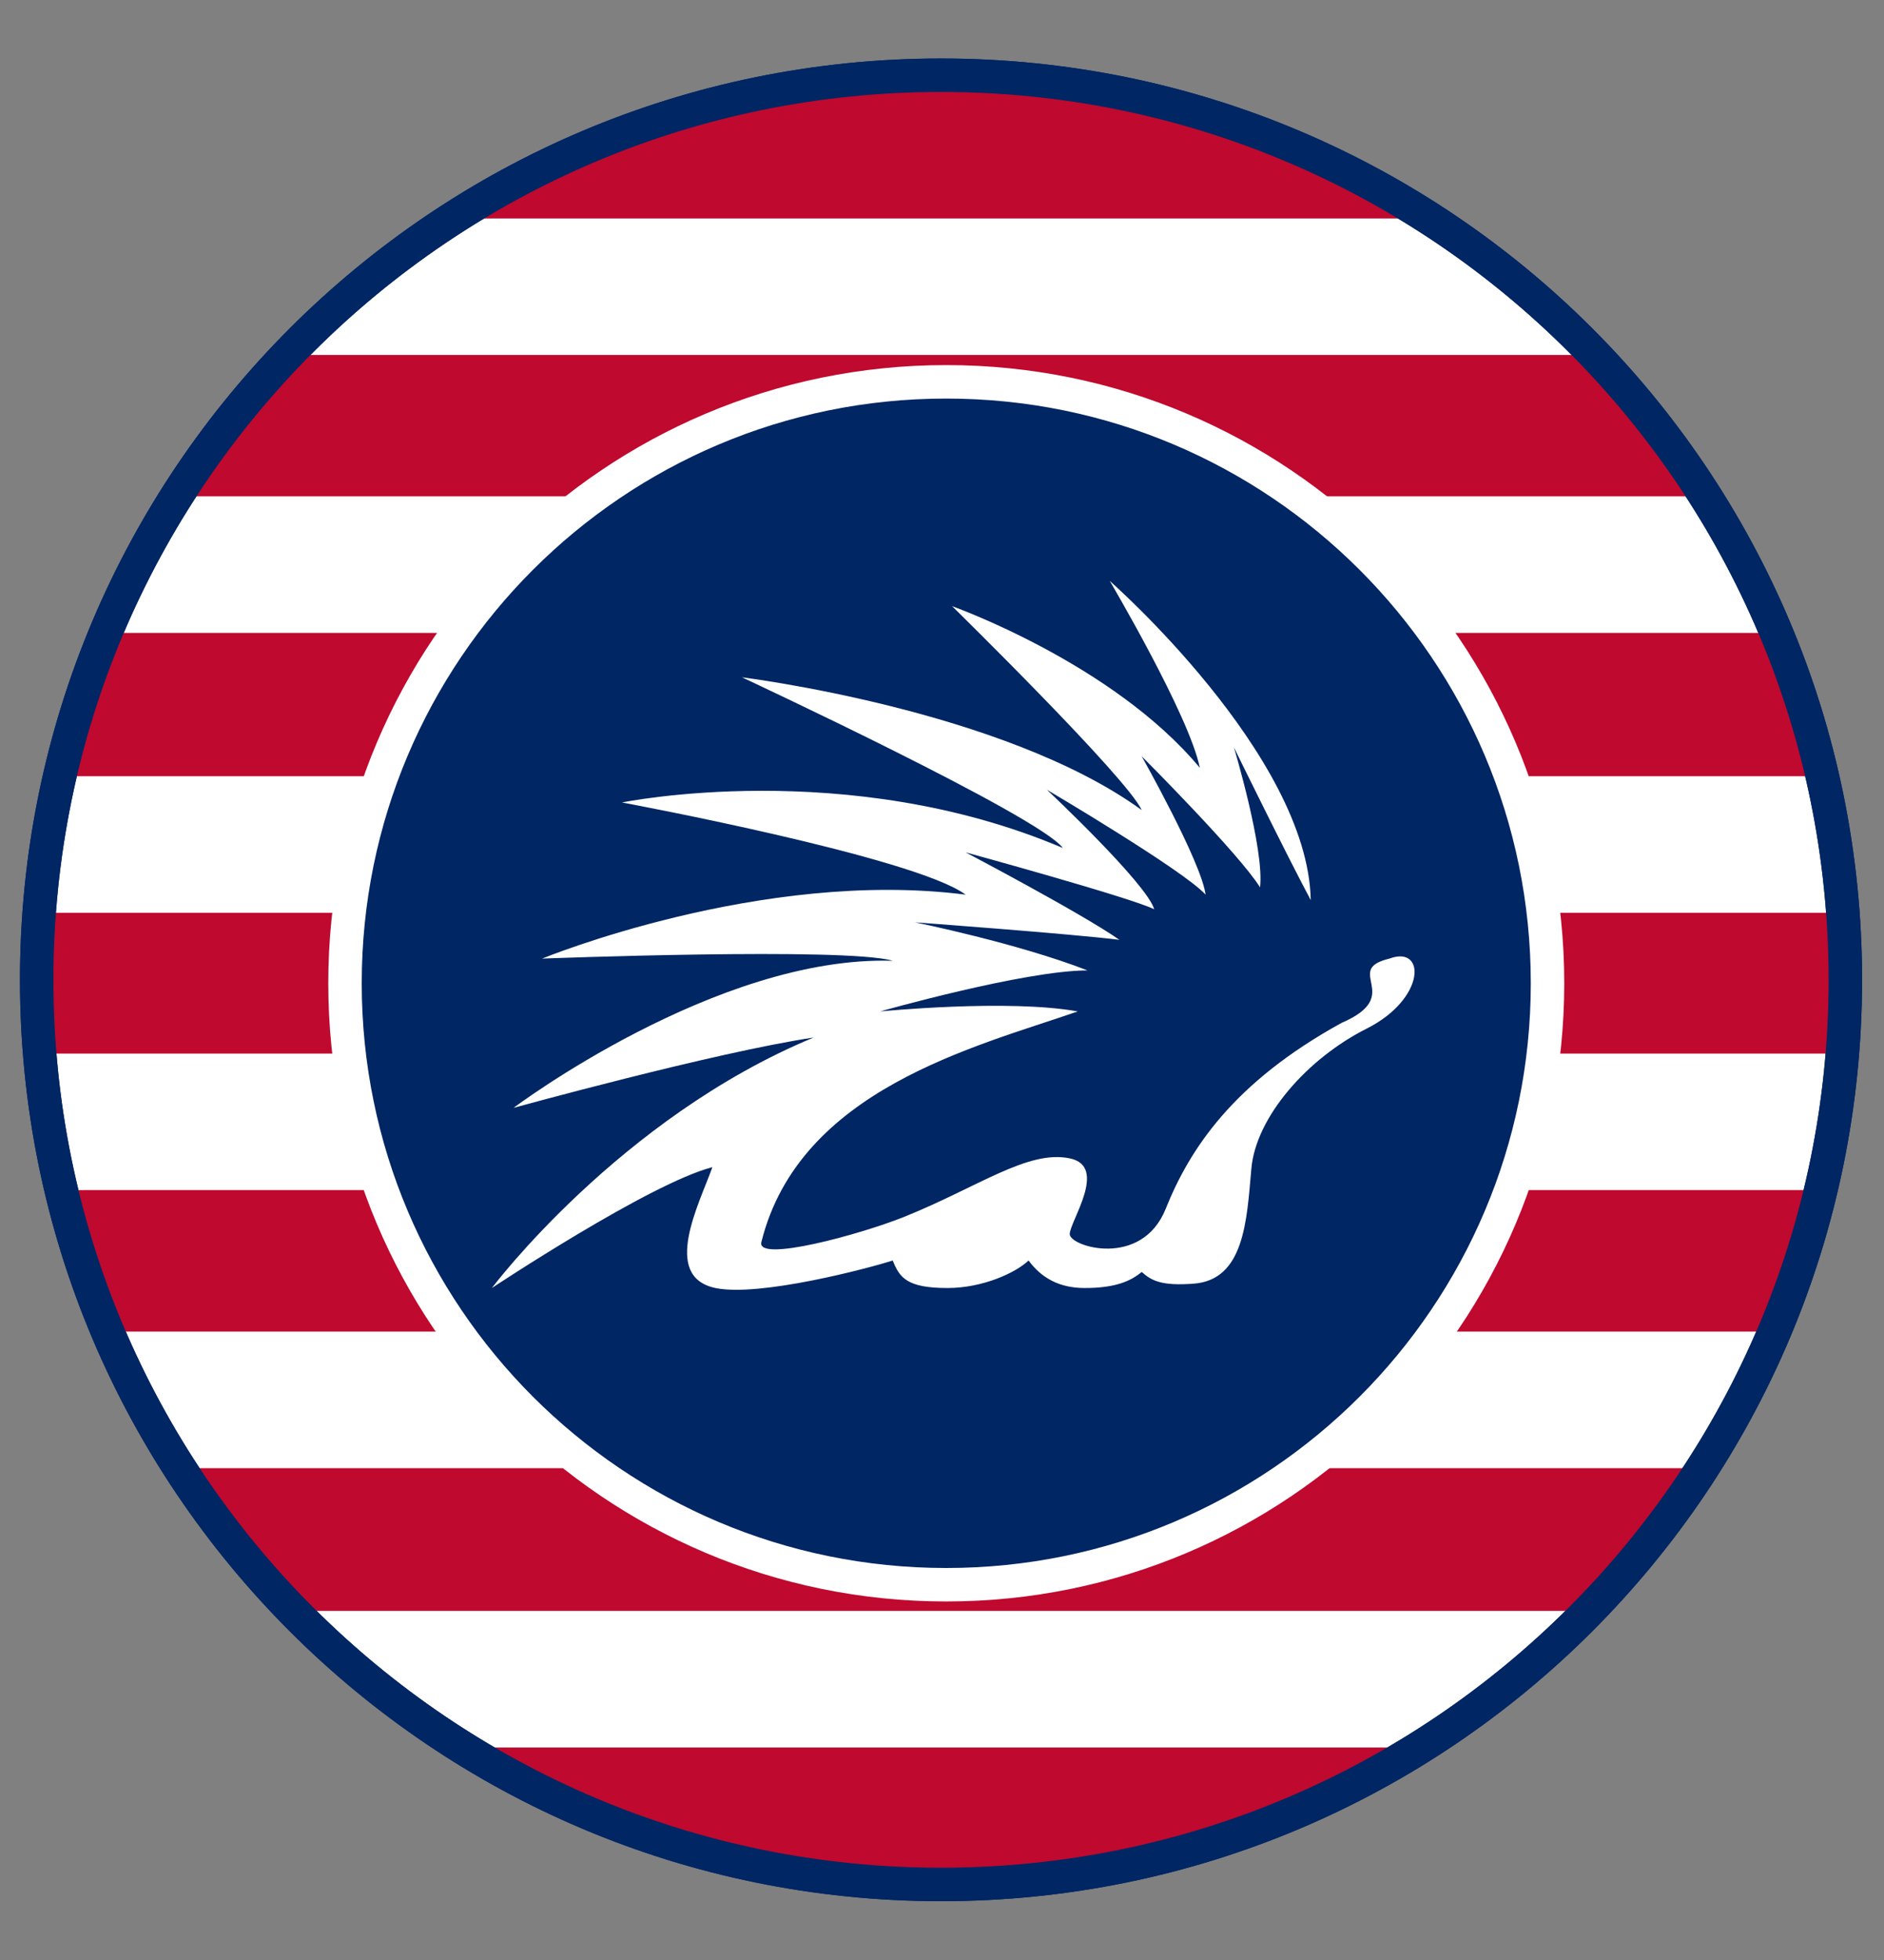
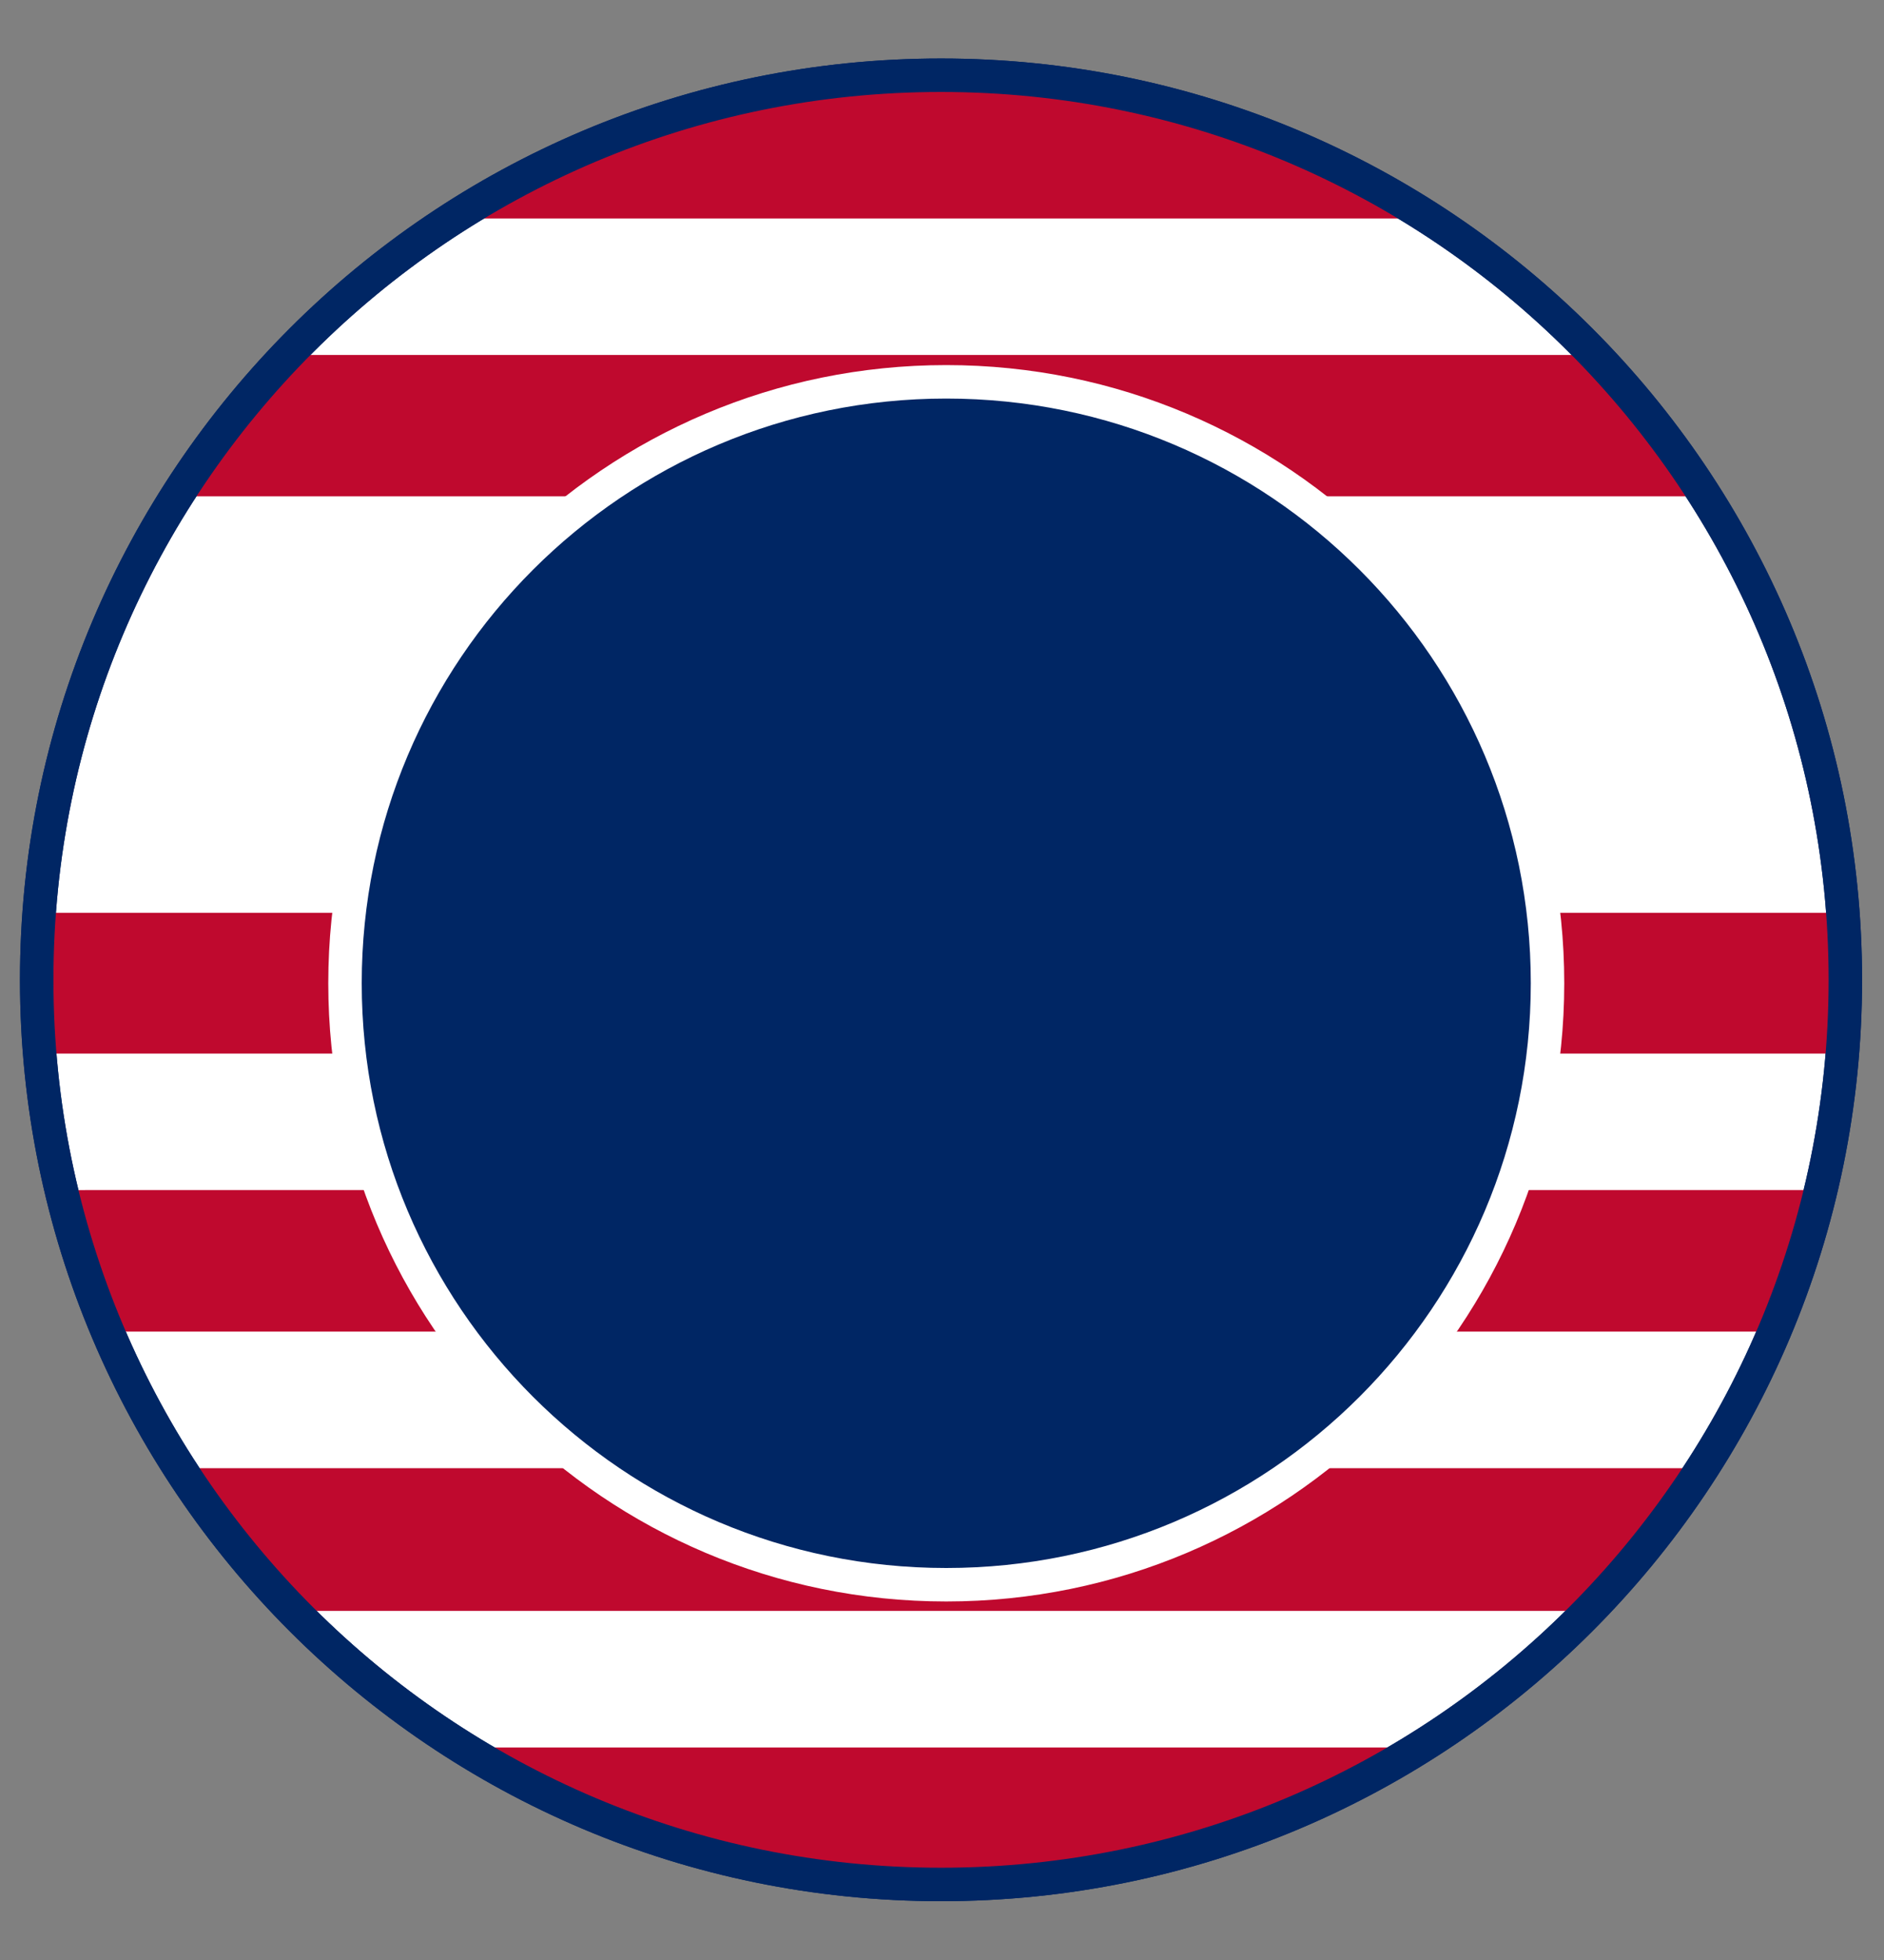
<svg xmlns="http://www.w3.org/2000/svg" width="25" height="26" viewBox="0 0 25 26" fill="none">
  <rect x="0" y="0" width="25" height="26" fill="#808080" stroke="none" />
  <path d="M12.487 24.998C19.114 24.998 24.487 19.625 24.487 12.998C24.487 6.37 19.114 0.998 12.487 0.998C5.86 0.998 0.487 6.37 0.487 12.998C0.487 19.625 5.86 24.998 12.487 24.998Z" fill="white" stroke="#002664" stroke-width="0.444" stroke-miterlimit="10" />
  <path d="M11.967 1.049C11.871 1.054 11.775 1.059 11.678 1.066C11.568 1.075 11.457 1.084 11.347 1.092C11.247 1.101 11.148 1.117 11.048 1.123C10.967 1.139 10.885 1.144 10.804 1.157C10.669 1.177 10.536 1.197 10.402 1.222C10.133 1.271 10.097 1.279 9.855 1.332C9.586 1.392 9.32 1.462 9.056 1.542C8.29 1.774 7.554 2.082 6.847 2.464C6.629 2.582 6.415 2.707 6.204 2.839C6.192 2.846 6.18 2.854 6.168 2.862C6.155 2.87 6.148 2.884 6.154 2.888C6.16 2.891 6.166 2.896 6.172 2.896C6.215 2.897 6.258 2.898 6.301 2.898C10.414 2.898 14.529 2.898 18.642 2.898C18.678 2.898 18.714 2.898 18.75 2.897C18.76 2.897 18.771 2.895 18.782 2.894C18.784 2.893 18.788 2.891 18.79 2.888C18.795 2.881 18.793 2.874 18.787 2.869C18.769 2.851 18.746 2.84 18.725 2.826C18.097 2.435 17.44 2.107 16.753 1.839C16.342 1.679 15.924 1.544 15.498 1.43C15.315 1.381 15.131 1.338 14.945 1.298C14.798 1.266 14.651 1.239 14.503 1.212C14.447 1.202 14.39 1.193 14.334 1.184C14.249 1.171 14.165 1.158 14.079 1.146C14.002 1.136 13.924 1.126 13.845 1.118C13.746 1.107 13.647 1.093 13.547 1.088C13.54 1.088 13.533 1.087 13.525 1.086C13.476 1.078 13.426 1.075 13.376 1.073C13.34 1.071 13.304 1.07 13.269 1.066C13.173 1.055 13.076 1.053 12.98 1.048C12.944 1.047 12.908 1.044 12.873 1.041C12.858 1.04 12.845 1.034 12.833 1.026C12.597 1.026 12.361 1.026 12.125 1.026C12.109 1.035 12.092 1.04 12.074 1.042C12.039 1.045 12.003 1.048 11.967 1.049Z" fill="url(#paint0_linear_591_4260)" />
-   <path d="M24.485 12.156C24.484 12.149 24.481 12.142 24.48 12.134C24.478 12.127 24.463 12.113 24.457 12.113C24.411 12.106 24.364 12.109 24.317 12.109C20.386 12.109 16.455 12.109 12.524 12.109C8.596 12.109 4.669 12.109 0.741 12.109C0.698 12.109 0.655 12.108 0.612 12.109C0.598 12.109 0.584 12.111 0.57 12.114C0.564 12.115 0.557 12.121 0.553 12.127C0.549 12.132 0.547 12.14 0.546 12.147C0.539 12.251 0.53 12.354 0.527 12.457C0.519 12.79 0.518 13.123 0.528 13.455C0.529 13.503 0.531 13.552 0.534 13.599C0.538 13.669 0.543 13.739 0.547 13.81C0.549 13.843 0.55 13.876 0.553 13.909C0.554 13.92 0.557 13.931 0.559 13.942C0.561 13.952 0.579 13.97 0.588 13.971C0.599 13.972 0.61 13.975 0.62 13.975C0.66 13.976 0.699 13.976 0.739 13.976C8.59 13.976 16.442 13.976 24.294 13.976C24.333 13.976 24.372 13.976 24.412 13.975C24.426 13.975 24.44 13.972 24.454 13.97C24.466 13.969 24.48 13.953 24.482 13.941C24.483 13.933 24.485 13.926 24.485 13.919C24.486 13.886 24.487 13.852 24.487 13.819C24.487 13.302 24.487 12.784 24.487 12.267C24.487 12.241 24.487 12.215 24.486 12.189C24.486 12.178 24.486 12.167 24.485 12.156Z" fill="url(#paint1_linear_591_4260)" />
-   <path d="M0.908 10.29C0.914 10.292 0.921 10.295 0.928 10.295C0.974 10.296 1.021 10.297 1.067 10.297C4.883 10.297 8.7 10.297 12.516 10.297C16.34 10.297 20.163 10.297 23.987 10.297C24.029 10.297 24.072 10.297 24.115 10.296C24.125 10.296 24.136 10.294 24.146 10.293C24.155 10.292 24.166 10.279 24.166 10.27C24.165 10.255 24.166 10.24 24.163 10.226C24.148 10.16 24.133 10.095 24.117 10.03C24 9.568 23.863 9.114 23.698 8.668C23.675 8.606 23.651 8.543 23.628 8.48C23.623 8.467 23.616 8.453 23.611 8.439C23.601 8.412 23.584 8.396 23.555 8.396C23.506 8.396 23.456 8.396 23.406 8.396C16.15 8.396 8.894 8.396 1.637 8.396C1.605 8.396 1.573 8.396 1.542 8.396C1.527 8.396 1.513 8.396 1.499 8.396C1.492 8.397 1.485 8.398 1.478 8.399C1.466 8.401 1.458 8.409 1.453 8.418C1.431 8.461 1.416 8.507 1.399 8.552C1.245 8.966 1.113 9.387 1.002 9.816C0.965 9.956 0.93 10.096 0.9 10.239C0.898 10.249 0.897 10.261 0.897 10.271C0.897 10.28 0.901 10.287 0.908 10.29Z" fill="url(#paint2_linear_591_4260)" />
+   <path d="M24.485 12.156C24.484 12.149 24.481 12.142 24.48 12.134C24.478 12.127 24.463 12.113 24.457 12.113C24.411 12.106 24.364 12.109 24.317 12.109C20.386 12.109 16.455 12.109 12.524 12.109C8.596 12.109 4.669 12.109 0.741 12.109C0.698 12.109 0.655 12.108 0.612 12.109C0.598 12.109 0.584 12.111 0.57 12.114C0.564 12.115 0.557 12.121 0.553 12.127C0.549 12.132 0.547 12.14 0.546 12.147C0.539 12.251 0.53 12.354 0.527 12.457C0.519 12.79 0.518 13.123 0.528 13.455C0.538 13.669 0.543 13.739 0.547 13.81C0.549 13.843 0.55 13.876 0.553 13.909C0.554 13.92 0.557 13.931 0.559 13.942C0.561 13.952 0.579 13.97 0.588 13.971C0.599 13.972 0.61 13.975 0.62 13.975C0.66 13.976 0.699 13.976 0.739 13.976C8.59 13.976 16.442 13.976 24.294 13.976C24.333 13.976 24.372 13.976 24.412 13.975C24.426 13.975 24.44 13.972 24.454 13.97C24.466 13.969 24.48 13.953 24.482 13.941C24.483 13.933 24.485 13.926 24.485 13.919C24.486 13.886 24.487 13.852 24.487 13.819C24.487 13.302 24.487 12.784 24.487 12.267C24.487 12.241 24.487 12.215 24.486 12.189C24.486 12.178 24.486 12.167 24.485 12.156Z" fill="url(#paint1_linear_591_4260)" />
  <path d="M24.143 15.793C24.129 15.79 24.115 15.788 24.101 15.788C24.054 15.787 24.008 15.787 23.962 15.787C20.157 15.787 16.352 15.787 12.546 15.787C8.741 15.787 4.936 15.787 1.131 15.787C1.088 15.787 1.046 15.787 1.003 15.788C0.989 15.788 0.975 15.791 0.961 15.792C0.947 15.794 0.934 15.811 0.937 15.823C0.944 15.856 0.95 15.889 0.958 15.921C1.028 16.197 1.104 16.472 1.19 16.743C1.275 17.011 1.369 17.276 1.471 17.537C1.484 17.571 1.499 17.605 1.515 17.638C1.521 17.652 1.532 17.662 1.548 17.662C1.598 17.663 1.648 17.664 1.697 17.664C8.935 17.664 16.172 17.664 23.409 17.664C23.448 17.664 23.488 17.664 23.527 17.664C23.541 17.664 23.555 17.662 23.569 17.661C23.581 17.661 23.588 17.652 23.594 17.644C23.611 17.619 23.619 17.59 23.63 17.563C23.769 17.213 23.889 16.856 23.994 16.493C24.053 16.287 24.107 16.079 24.156 15.87C24.159 15.856 24.162 15.841 24.163 15.826C24.164 15.82 24.163 15.811 24.16 15.805C24.157 15.799 24.149 15.795 24.143 15.793Z" fill="url(#paint3_linear_591_4260)" />
  <path d="M22.537 19.479C22.494 19.473 22.452 19.476 22.409 19.476C19.119 19.476 15.83 19.476 12.54 19.476C9.25 19.476 5.961 19.476 2.671 19.476C2.639 19.476 2.607 19.476 2.575 19.476C2.561 19.476 2.547 19.477 2.532 19.477C2.502 19.477 2.492 19.494 2.507 19.518C2.53 19.556 2.553 19.594 2.577 19.631C2.954 20.217 3.374 20.766 3.837 21.278C3.859 21.302 3.882 21.326 3.905 21.35C3.916 21.361 3.929 21.367 3.943 21.367C3.993 21.368 4.043 21.369 4.093 21.369C9.207 21.369 14.322 21.369 19.436 21.369C19.964 21.369 20.491 21.369 21.018 21.369C21.151 21.369 21.117 21.382 21.212 21.282C21.22 21.274 21.227 21.266 21.234 21.258C21.689 20.753 22.102 20.212 22.473 19.636C22.497 19.599 22.521 19.561 22.544 19.523C22.548 19.517 22.549 19.51 22.552 19.503C22.555 19.495 22.546 19.48 22.537 19.479Z" fill="url(#paint4_linear_591_4260)" />
  <path d="M2.443 6.58C2.489 6.587 2.535 6.584 2.582 6.584C5.9 6.584 9.218 6.584 12.536 6.584C15.847 6.584 19.157 6.584 22.468 6.584C22.508 6.584 22.547 6.584 22.586 6.584C22.597 6.583 22.608 6.581 22.618 6.58C22.627 6.58 22.634 6.563 22.63 6.554C22.621 6.537 22.613 6.52 22.603 6.505C22.527 6.386 22.452 6.267 22.374 6.15C22.055 5.671 21.705 5.218 21.326 4.79C21.307 4.768 21.286 4.748 21.266 4.726C21.255 4.715 21.242 4.71 21.227 4.71C21.181 4.71 21.134 4.709 21.088 4.709C15.373 4.709 9.659 4.709 3.944 4.709C3.912 4.709 3.88 4.709 3.848 4.71C3.837 4.71 3.826 4.71 3.816 4.711C3.8 4.711 3.787 4.718 3.777 4.729C3.744 4.764 3.712 4.799 3.681 4.834C3.229 5.347 2.828 5.9 2.466 6.486C2.457 6.502 2.447 6.518 2.438 6.534C2.434 6.54 2.432 6.548 2.429 6.554C2.425 6.563 2.434 6.579 2.443 6.58Z" fill="url(#paint5_linear_591_4260)" />
  <path d="M18.762 23.183C18.721 23.182 18.681 23.181 18.641 23.181C16.59 23.181 14.539 23.181 12.488 23.181C10.437 23.181 8.385 23.181 6.334 23.181C6.298 23.181 6.261 23.181 6.224 23.181C6.205 23.182 6.196 23.186 6.199 23.195C6.201 23.201 6.204 23.208 6.211 23.212C6.223 23.22 6.235 23.228 6.248 23.235C7.003 23.682 7.797 24.043 8.63 24.319C9.005 24.443 9.385 24.548 9.77 24.635C9.97 24.68 10.171 24.72 10.372 24.756C10.484 24.776 10.595 24.794 10.708 24.809C10.777 24.819 10.845 24.828 10.914 24.837C11.005 24.849 11.095 24.861 11.186 24.87C11.303 24.88 11.419 24.896 11.536 24.9C11.55 24.901 11.565 24.903 11.579 24.904C11.634 24.908 11.689 24.913 11.744 24.916C11.809 24.92 11.875 24.921 11.941 24.925C12.014 24.93 12.087 24.934 12.16 24.935C12.387 24.94 12.613 24.94 12.84 24.934C12.887 24.933 12.935 24.932 12.982 24.929C13.066 24.925 13.15 24.919 13.234 24.916C13.366 24.911 13.497 24.894 13.628 24.887C13.632 24.887 13.636 24.886 13.639 24.886C13.741 24.872 13.843 24.867 13.944 24.852C14.028 24.84 14.111 24.834 14.195 24.821C14.314 24.803 14.433 24.786 14.552 24.766C14.689 24.742 14.826 24.718 14.961 24.69C15.252 24.63 15.539 24.56 15.824 24.48C16.658 24.245 17.457 23.925 18.223 23.521C18.395 23.431 18.564 23.336 18.731 23.237C18.744 23.23 18.756 23.222 18.768 23.214C18.774 23.209 18.777 23.203 18.776 23.195C18.776 23.186 18.771 23.183 18.762 23.183Z" fill="url(#paint6_linear_591_4260)" />
  <path d="M12.556 5.065C16.963 5.065 20.535 8.637 20.535 13.043C20.535 17.449 16.963 21.022 12.556 21.022C8.15 21.022 4.578 17.449 4.578 13.043C4.578 8.637 8.15 5.065 12.556 5.065Z" fill="#002664" stroke="white" stroke-width="0.444" stroke-miterlimit="10" />
-   <path d="M17.393 11.94C17.356 10.015 14.726 7.706 14.726 7.706C14.726 7.706 15.785 9.5 15.921 10.185C14.77 8.8 12.634 8.041 12.634 8.041C12.634 8.041 14.958 10.319 15.15 10.746C13.315 9.412 9.846 8.985 9.846 8.985C9.846 8.985 13.786 10.822 14.104 11.249C11.237 10.031 8.254 10.645 8.254 10.645C8.254 10.645 12.132 11.365 12.814 11.868C10.103 11.52 7.194 12.716 7.194 12.716C7.194 12.716 11.225 12.562 11.846 12.745C9.505 12.672 6.815 14.696 6.815 14.696C6.815 14.696 9.479 13.961 10.797 13.763C8.221 14.829 6.527 17.086 6.527 17.086C6.527 17.086 8.62 15.697 9.453 15.483C9.286 15.955 8.767 16.934 9.494 17.086C10.076 17.208 11.533 16.822 11.846 16.721C11.937 16.949 12.035 17.086 12.573 17.086C13.043 17.086 13.478 16.883 13.649 16.721C13.816 16.949 14.054 17.086 14.392 17.086C14.801 17.086 15.003 16.995 15.15 16.873C15.286 16.995 15.423 17.058 15.832 17.029C16.514 16.983 16.544 16.188 16.605 15.503C16.665 14.818 17.347 14.041 18.135 13.645C18.923 13.249 18.923 12.534 18.438 12.716C17.802 12.868 18.651 13.204 17.802 13.569C16.362 14.361 15.786 15.244 15.468 16.036C15.15 16.828 14.195 16.538 14.195 16.371C14.195 16.203 14.71 15.472 14.195 15.366C13.638 15.25 12.983 15.746 11.998 16.142C11.421 16.374 10.035 16.752 10.103 16.477C10.607 14.452 12.937 13.889 14.301 13.417C13.377 13.249 11.679 13.417 11.679 13.417C11.679 13.417 13.597 12.873 14.431 12.873C13.491 12.508 12.141 12.235 12.141 12.235C12.141 12.235 14.197 12.386 14.854 12.467C14.354 12.117 12.814 11.307 12.814 11.307C12.814 11.307 15.013 11.909 15.316 12.062C15.219 11.721 13.892 10.476 13.892 10.476C13.892 10.476 15.71 11.548 15.998 11.868C15.938 11.427 15.149 10.031 15.149 10.031C15.149 10.031 16.448 11.33 16.72 11.771C16.781 11.269 16.374 9.915 16.374 9.915C16.374 9.915 17.075 11.346 17.393 11.94Z" fill="white" />
  <path d="M12.487 24.998C19.114 24.998 24.487 19.625 24.487 12.998C24.487 6.37 19.114 0.998 12.487 0.998C5.86 0.998 0.487 6.37 0.487 12.998C0.487 19.625 5.86 24.998 12.487 24.998Z" stroke="#002664" stroke-width="0.444" stroke-miterlimit="10" />
  <defs>
    <linearGradient id="paint0_linear_591_4260" x1="4.944" y1="1.781" x2="22.038" y2="2.456" gradientUnits="userSpaceOnUse">
      <stop stop-color="#BF092E" />
      <stop offset="1" stop-color="#BF092E" />
    </linearGradient>
    <linearGradient id="paint1_linear_591_4260" x1="0.522" y1="12.568" x2="24.501" y2="13.515" gradientUnits="userSpaceOnUse">
      <stop stop-color="#BF092E" />
      <stop offset="1" stop-color="#BF092E" />
    </linearGradient>
    <linearGradient id="paint2_linear_591_4260" x1="0.951" y1="8.9" x2="24.184" y2="9.817" gradientUnits="userSpaceOnUse">
      <stop stop-color="#BF092E" />
      <stop offset="1" stop-color="#BF092E" />
    </linearGradient>
    <linearGradient id="paint3_linear_591_4260" x1="0.919" y1="16.255" x2="24.111" y2="17.171" gradientUnits="userSpaceOnUse">
      <stop stop-color="#BF092E" />
      <stop offset="1" stop-color="#BF092E" />
    </linearGradient>
    <linearGradient id="paint4_linear_591_4260" x1="2.48" y1="19.998" x2="22.502" y2="20.788" gradientUnits="userSpaceOnUse">
      <stop stop-color="#BF092E" />
      <stop offset="1" stop-color="#BF092E" />
    </linearGradient>
    <linearGradient id="paint5_linear_591_4260" x1="2.428" y1="5.647" x2="22.631" y2="5.647" gradientUnits="userSpaceOnUse">
      <stop stop-color="#BF092E" />
      <stop offset="1" stop-color="#BF092E" />
    </linearGradient>
    <linearGradient id="paint6_linear_591_4260" x1="6.179" y1="23.693" x2="18.737" y2="24.189" gradientUnits="userSpaceOnUse">
      <stop stop-color="#BF092E" />
      <stop offset="1" stop-color="#BF092E" />
    </linearGradient>
  </defs>
</svg>